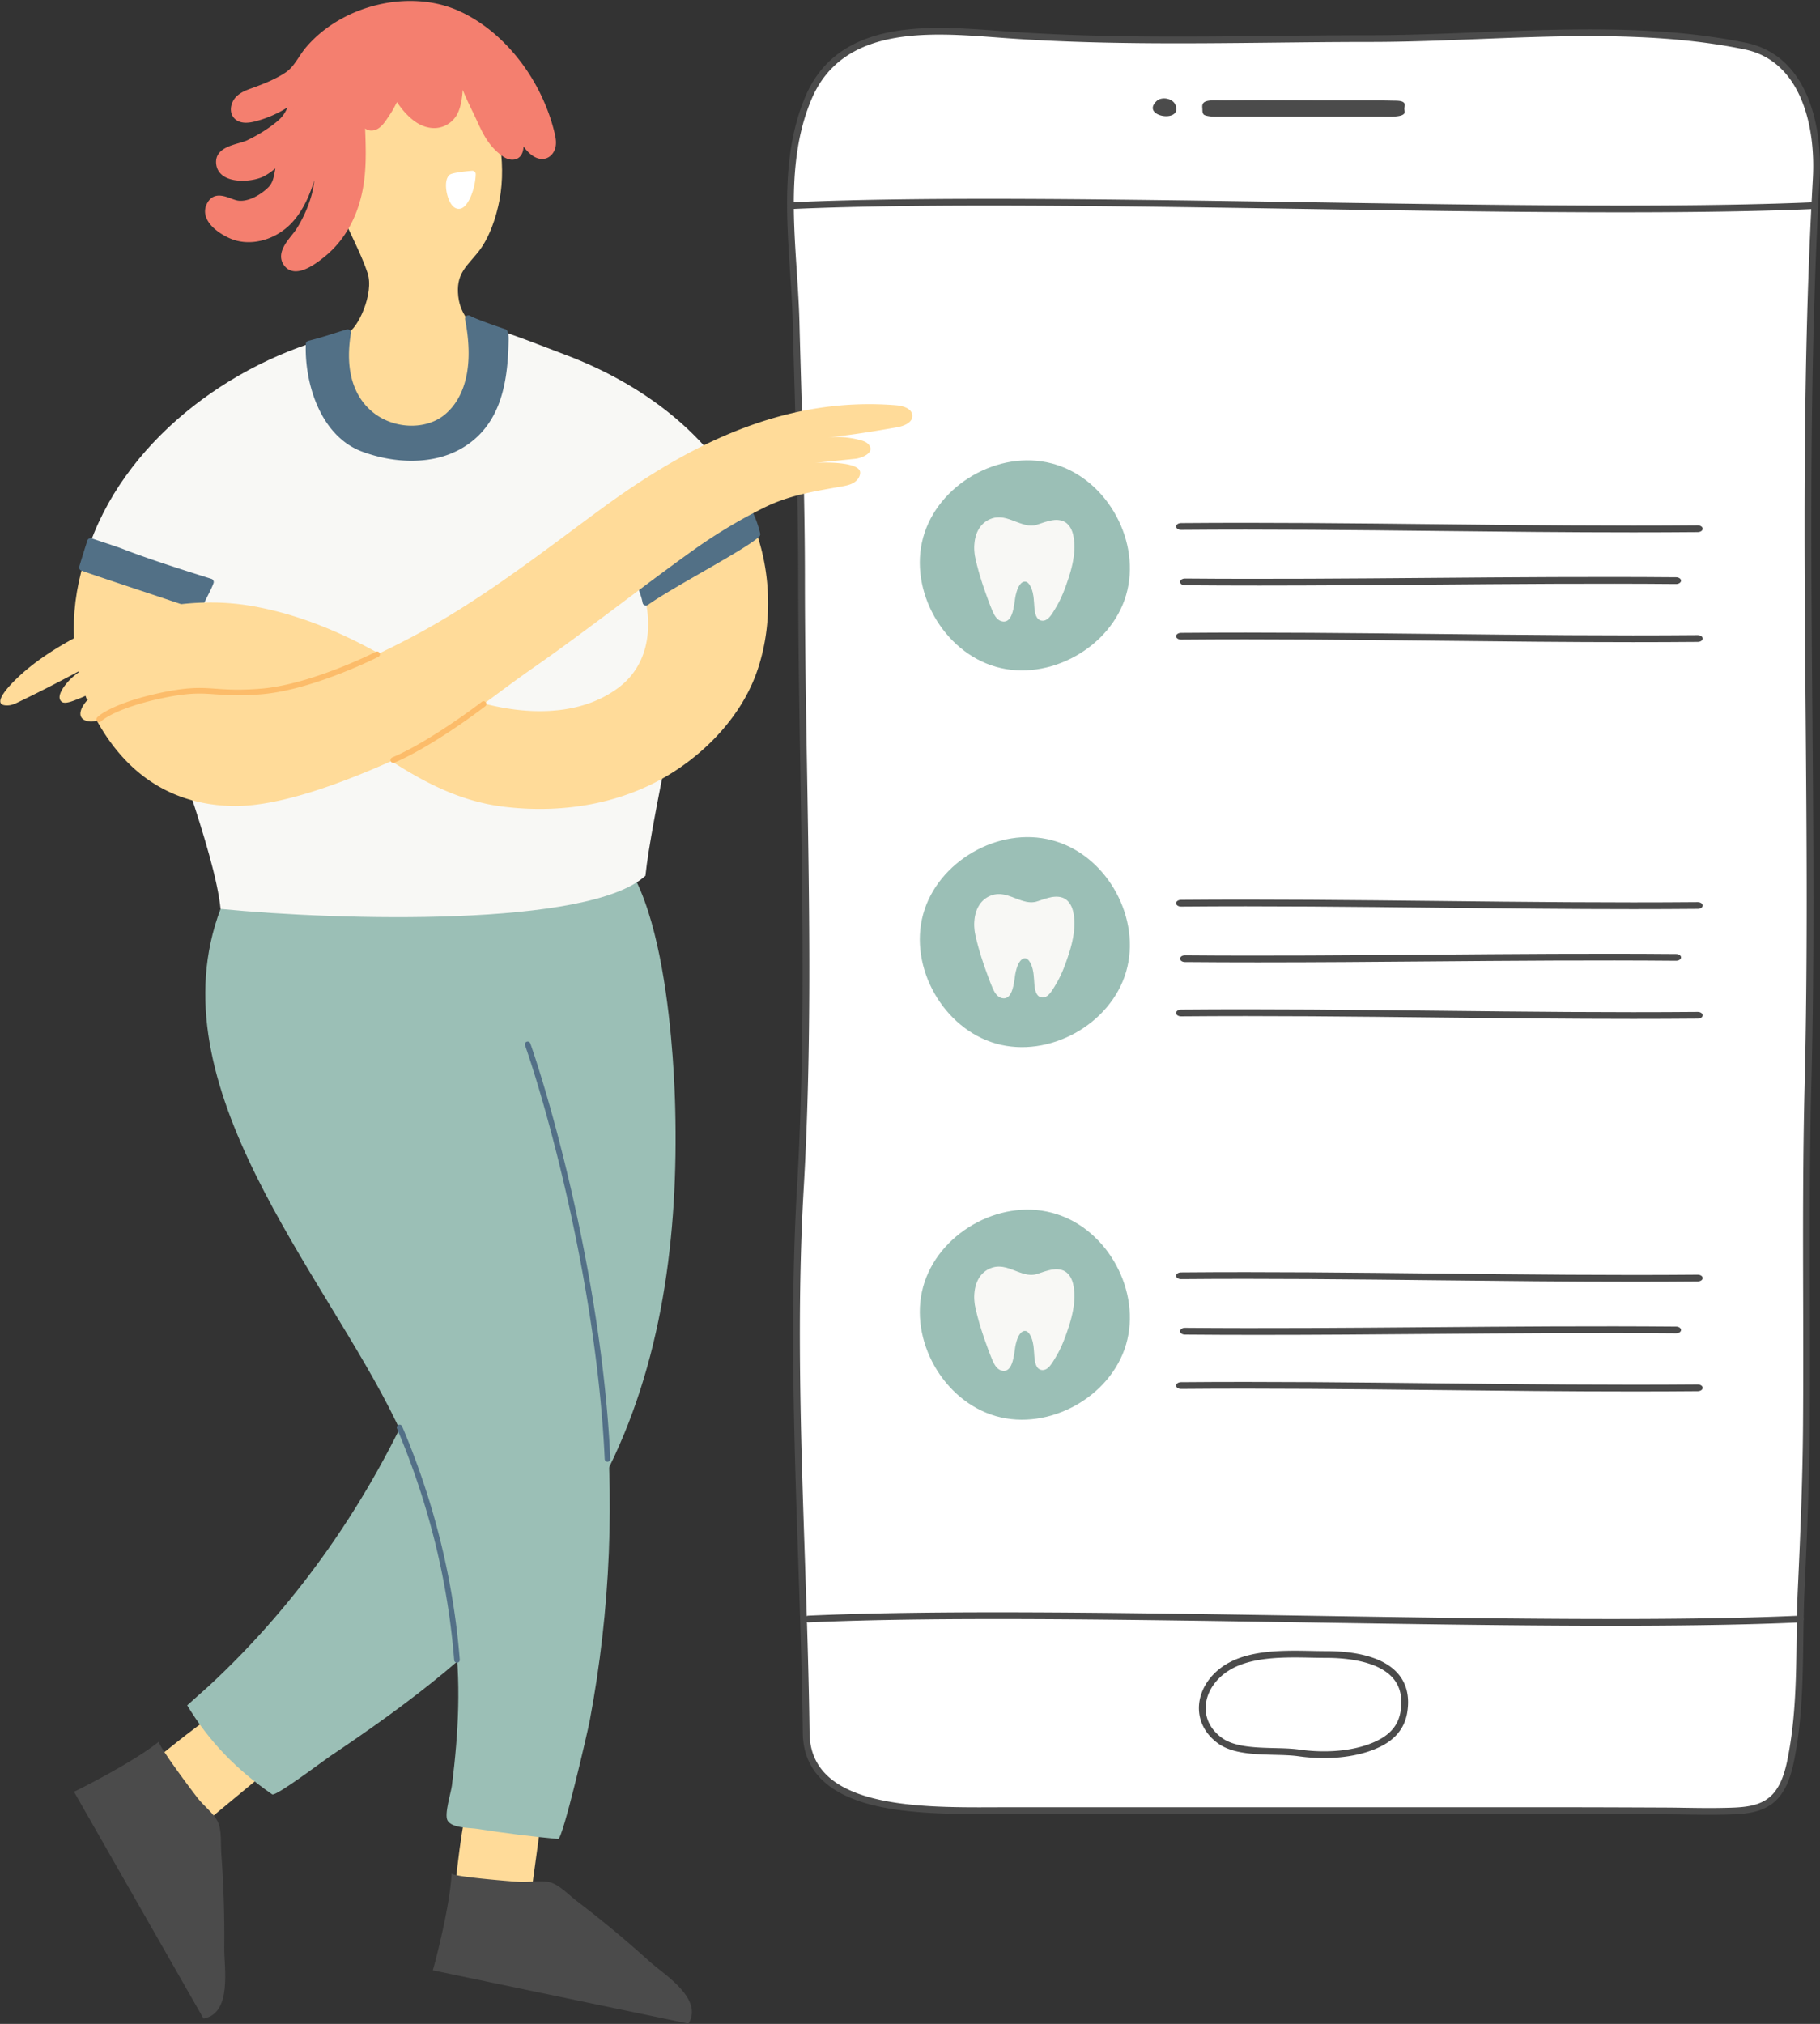
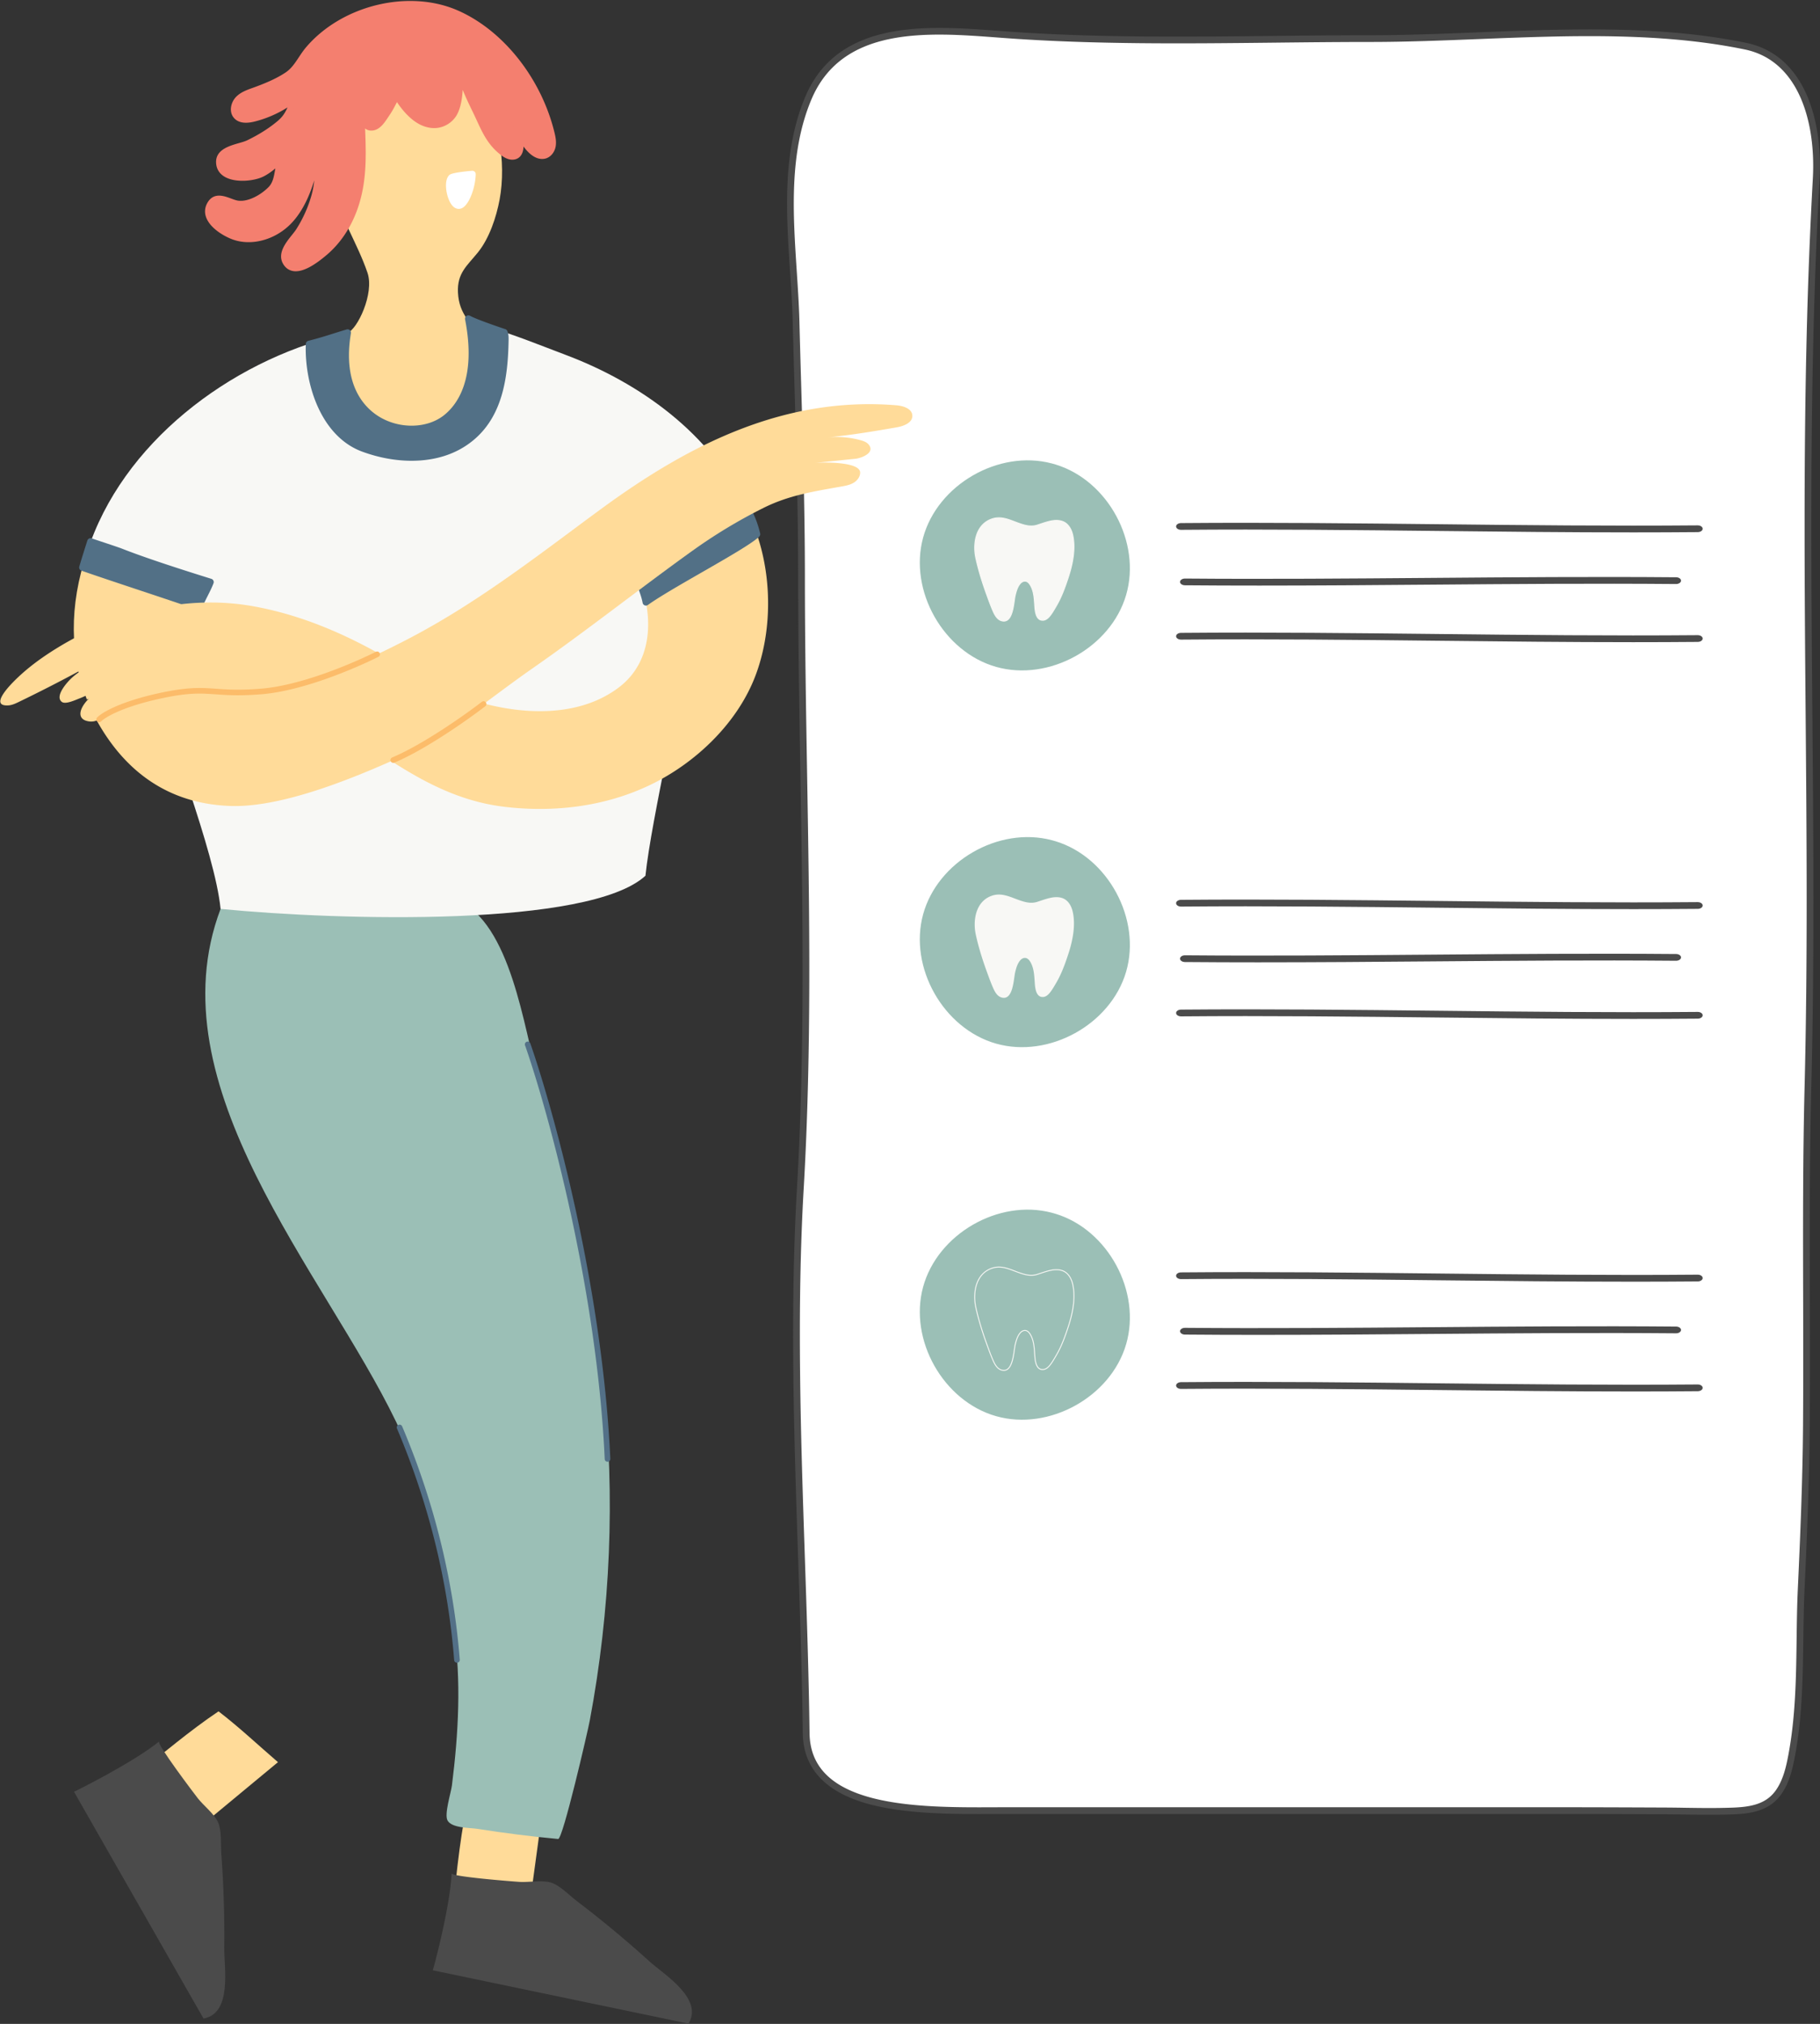
<svg xmlns="http://www.w3.org/2000/svg" width="1590" height="1768" fill="none">
  <rect width="100%" height="100%" fill="#333333" stroke="none" />
  <path d="M1539.62 1577.28c-10.29 4.61-22.56 4.71-34.34 4.97-17.07.39-34.24-.25-51.31-.32-29.66-.13-59.32-.26-88.97-.26H879.977c-66.315 0-174.75 4.86-175.681-67.67-2.026-158.15-14.311-317.43-5.053-476.69 10.318-177.628 1.001-355.547 1.001-533.289 0-74.712-2.874-148.176-4.77-222.854-1.614-63.193-14.971-134.313 10.683-195.327 29.129-69.271 111.899-59.86 173.007-55.431 105.762 7.656 212.386 3.321 318.306 3.321 106.2 0 222.68-15.053 327.45 6.608 51.7 10.695 64.3 70.649 61.8 115.75-5.68 102.216-7.21 202.23-7.21 304.47 0 162.794 4.11 326.166 0 488.901-2.49 98.321-.64 196.681-1.36 295.011-.34 47.86-2.33 95.59-4.54 143.24-2.28 49.14.82 97.39-8.39 146.15-2.07 10.98-4.76 22.16-11.08 31.37-4.02 5.8-8.98 9.56-14.52 12.05Z" fill="#fff" />
  <path d="M1493.39 1585.31c-7.15 0-14.31-.12-21.3-.22-5.95-.1-12.11-.19-18.14-.21l-8.1-.04c-26.5-.11-53.91-.22-80.87-.22H879.954c-3.804 0-7.739.01-11.79.03-33.169.13-74.43.31-107.329-8.21-39.082-10.1-59.094-31.09-59.494-62.39-.648-50.85-2.391-102.73-4.076-152.9-3.569-106.12-7.255-215.85-.966-324 6.997-120.355 4.924-242.913 2.933-361.443-.954-56.267-1.931-114.454-1.931-171.675 0-55.537-1.626-111.498-3.181-165.61a18985.38 18985.38 0 0 1-1.59-57.174c-.365-14.252-1.307-28.611-2.308-43.829-3.393-51.567-6.891-104.878 13.215-152.724 12.78-30.4 36.503-48.81 72.499-56.29 30.648-6.373 65.042-3.793 95.396-1.532 2.721.2 5.395.4 8.033.59 77.587 5.618 156.925 4.758 233.655 3.922 27.69-.295 56.33-.613 84.44-.613 30.51 0 62.58-1.272 93.6-2.509 78.4-3.11 159.47-6.325 234.44 9.176 51.56 10.66 66.94 68.352 64.14 118.789-4.99 89.766-7.21 183.619-7.21 304.305 0 54.229.46 109.448.91 162.853.89 106.963 1.82 217.566-.92 326.119-1.56 61.755-1.4 124.585-1.26 185.335.08 35.93.17 73.08-.1 109.63-.35 49.52-2.53 99.95-4.54 143.36-.69 14.88-.89 29.92-1.09 44.46-.45 33.37-.89 67.88-7.36 102.1-1.98 10.47-4.66 22.48-11.55 32.49-4.04 5.88-9.19 10.15-15.72 13.07l-1.2-2.68 1.2 2.68c-10.46 4.68-22.53 4.95-34.2 5.21l-1.29.02c-3.93.1-7.92.13-11.92.13Zm-613.436-6.58h485.036c26.96 0 54.39.12 80.9.22l8.09.04c6.07.02 12.24.11 18.21.21 10.85.16 22.06.34 33.03.09l1.28-.02c11.1-.25 22.56-.5 31.93-4.69 5.52-2.46 9.85-6.08 13.27-11.04 6.24-9.07 8.75-20.36 10.61-30.24 6.37-33.71 6.82-67.97 7.26-101.09.18-14.59.38-29.68 1.08-44.65 2.01-43.35 4.18-93.73 4.53-143.13.26-36.51.18-73.65.1-109.56-.14-60.79-.3-123.67 1.26-185.506 2.73-108.459 1.81-219.015.91-325.919-.45-53.417-.91-108.647-.91-162.901 0-120.791 2.23-214.75 7.21-304.634 2.66-47.987-11.56-102.793-59.45-112.7-74.26-15.347-154.97-12.155-233.02-9.057-31.07 1.236-63.22 2.509-93.83 2.509-28.08 0-56.7.306-84.38.612-76.85.836-156.306 1.696-234.141-3.946-2.65-.188-5.335-.389-8.056-.6-60.143-4.5-134.985-10.095-162.029 54.229-19.576 46.561-16.113 99.177-12.768 150.062 1.001 15.265 1.955 29.694 2.32 44.064.483 19.117 1.048 38.458 1.59 57.162 1.567 54.159 3.192 110.156 3.192 165.775 0 57.174.978 115.326 1.932 171.57 2.002 118.635 4.064 241.311-2.933 361.88-6.266 107.88-2.579 217.48.978 323.47 1.684 50.2 3.427 102.11 4.087 153.03.365 28.71 18.387 47.28 55.078 56.77 32.167 8.32 73.016 8.15 105.832 8.02 4.04-.02 7.998-.03 11.802-.03Z" fill="#4B4B4B" />
  <path d="M1207.86 1521.43c-20.8 11.91-50.29 13.1-73.42 9.82-20.12-2.85-51.69 1.68-68.68-10.72-21.72-15.83-19.28-42.46-.18-59.01 23.59-20.43 64.22-16.22 93.01-16.22 30.69 0 74.83 7.69 67.89 50.25-1.99 12.16-8.99 20.36-18.62 25.88Z" fill="#fff" />
-   <path d="M1156.62 1535.78c-7.37 0-14.96-.53-22.6-1.62-6.01-.84-13.14-1.02-20.69-1.21-17.24-.42-36.8-.91-49.32-10.04-10.22-7.44-16.11-17.82-16.58-29.21-.53-12.48 5.38-25.03 16.22-34.4 21.13-18.31 55-17.65 82.22-17.12 4.48.09 8.7.17 12.71.17 20.99 0 48.96 3.46 62.98 19.96 7.41 8.72 10.05 20.06 7.83 33.71-1.97 12.05-8.72 21.46-20.06 27.97-13.45 7.69-32.24 11.79-52.71 11.79Zm-25.34-87.9c-22.92 0-47.81 2.03-63.78 15.87-9.47 8.2-14.63 19.03-14.18 29.71.41 9.69 5.31 18.23 14.17 24.7 11.03 8.04 29.6 8.5 45.98 8.9 7.73.19 15.02.38 21.38 1.27 27.62 3.93 54.36.38 71.54-9.46 9.87-5.65 15.49-13.43 17.18-23.79 1.93-11.86-.25-21.6-6.49-28.94-13.24-15.57-42.34-17.89-58.5-17.89-4.07 0-8.32-.08-12.82-.17-4.67-.1-9.53-.2-14.48-.2ZM1216.2 101.918c-3.4.118-7.01.012-9.96.012h-145.21c-3.36 0-8.62-.742-9.56-1.991-1.23-1.614-.94-3.333-1.06-4.994-.12-1.626-.48-4.017 1.48-5.536 3.37-2.603 12.39-1.555 18.6-1.638 29.91-.412 59.79-.047 89.82-.047h27.43c6.15 0 12.3-.023 18.44.024 3.25.023 6.51.07 9.76.153 2.56.059 5.96-.035 8.12.542 4.77 1.26 2.8 4.77 2.8 6.549 0 1.755 1.43 3.887-1.62 5.418-2.01 1.025-5.4 1.39-9.04 1.508ZM1025.92 99.307c-6.3 5.76-26.898-.389-15.39-11.108 4.28-3.98 14.04-2.45 16.38 3.499 1.39 3.545.75 6.03-.99 7.609ZM1407.93 1420.22c-84.07 0-177.15-1.49-268.46-2.95-157.673-2.51-320.726-5.11-433.108 0-1.602.06-3.003-1.18-3.074-2.8a2.94 2.94 0 0 1 2.803-3.08c112.558-5.12 275.694-2.52 433.459 0 157.67 2.51 320.7 5.11 433.08 0 1.6-.08 3.01 1.18 3.08 2.81.07 1.62-1.18 3-2.81 3.07-47.39 2.17-103.79 2.95-164.97 2.95ZM1415.88 185.494c-86.55 0-182.4-1.484-276.42-2.944-162.344-2.521-330.215-5.112-445.93 0-1.649.106-3.003-1.19-3.074-2.815a2.95 2.95 0 0 1 2.815-3.075c115.891-5.123 283.845-2.52 446.289 0 162.34 2.509 330.2 5.112 445.92 0 1.61-.059 3 1.19 3.07 2.815a2.95 2.95 0 0 1-2.81 3.075c-48.81 2.155-106.88 2.944-169.86 2.944Z" fill="#4B4B4B" />
  <path d="M118.002 1550.99c-2.426 1.9-5.041 4.11-5.418 7.16-.401 3.16 1.743 6.02 3.757 8.5 12.58 15.41 25.172 30.83 37.751 46.26 29.589-24.52 59.165-49.03 88.753-73.56-17.197-14.78-33.958-30.61-51.932-44.38-25.136 16.83-48.918 37.26-72.911 56.02Z" fill="#FFDB99" />
  <path d="M177.805 1763.33c25.254-4.55 17.928-44.49 18.116-61.86.306-27.39-.554-54.79-2.579-82.1-.601-8.17.494-20.26-2.957-27.75-3.274-7.12-12.533-14.35-17.491-20.61-3.216-4.08-36.244-47.79-33.935-49.65-23.452 18.89-75.325 44.58-74.348 43.78l113.194 198.19Z" fill="#4B4B4B" />
-   <path d="M589.872 967.694c2.839 110.676-11.084 224.326-62.11 322.766-23.958 46.22-54.63 89.05-91.061 126.26-.554.57-1.107 1.12-1.661 1.69-29.282 29.43-61.721 55.56-95.255 79.98-16.961 12.34-34.229 24.25-51.65 35.93-5.006 3.36-47.28 35.29-50.354 33.16-30.884-21.4-54.772-45.59-74.23-77.73-.047-.07 17.503-15.6 19.093-17.08 78.671-72.93 140.78-163.07 183.514-261.32 22.262-51.18 18.198-106.1 15.277-161.46-3.263-61.89-11.979-123.493-26.067-183.847-5.771-24.736-11.932-52.722 2.05-73.924 12.203-18.516 35.701-25.301 57.198-30.731 22.344-5.642 78.611-33.652 101.332-29.776 68.105 11.613 73.347 213.831 73.924 236.082Z" fill="#9BBFB6" />
  <path d="M396.549 1665.76c21.437 3.89 42.886 7.79 64.324 11.69 4.629-33.87 9.246-67.75 13.863-101.63-20.106-.11-58.67-9.68-68.376 12.04-3.321 7.43-11.119 77.62-9.811 77.9Z" fill="#FFDB99" />
  <path d="M601.471 1767.75c13.333-21.92-21.438-42.91-34.312-54.57a967.653 967.653 0 0 0-63.181-52.47c-6.526-4.96-14.853-13.81-22.745-16.19-7.491-2.26-19.046-.12-27.021-.56-5.182-.3-59.8-4.54-59.659-7.49-1.39 30.07-16.538 85.95-16.49 84.69l223.408 46.59Z" fill="#4B4B4B" />
  <path d="M514.638 1130.01c-12.603-62.93-27.032-125.52-44.477-187.286-12.485-44.229-23.746-136.622-71.073-156.481-19.67-8.245-43.499-6.066-64.406-7.739-17.268-1.39-32.109-6.902-49.059-9.776-36.844-6.255-80.248-8.269-92.934 25.289-58.505 154.844 90.626 317.953 153.348 448.013 26.231 54.39 41.65 121.35 50.413 180.77 6.69 45.4 4.064 91.55-1.637 136.9-.79 6.3-6.867 25.17-3.84 30.59 3.828 6.84 19.447 6.25 26.49 7.37 23.275 3.69 46.68 6.62 70.155 8.8 4.04.33 25.831-93.87 27.644-103.55 18.104-96.42 22.309-195.81 11.838-293.36-2.862-26.76-7.197-53.24-12.462-79.54Z" fill="#9BBFB6" />
  <path d="M355.917 479.162c38.14-.224 74.324-28.799 83.359-65.855 5.842-23.947 3.18-49.13-2.839-72.758-3.734-14.676-6.973-30.46-15.053-43.499-9.247-14.912-20.366-21.838-21.296-41.52-.801-16.973 7.891-23.251 17.362-34.948 10.059-12.426 16.148-30.825 19.034-46.29 6.007-32.298-.495-75.538-20.86-102.075-24.512-31.932-73.193-31.25-101.274-4.723-25.289 23.887-31.991 63.405-23.958 95.631 6.62 26.55 21.944 49.53 30.672 75.208 6.148 18.08-9.046 49.683-17.409 52.298-21.014 6.596-18.528 55.03-24.406 75.89-5.524 19.636-13.074 30.142-6.266 51.827 10.966 34.971 46.208 61.026 82.934 60.814Z" fill="#FFDB99" />
  <path d="M656.249 456.997c.93 4.653.483 9.211-3.039 13.039-7.02 7.645-17.715 12.863-25.16 20.589-7.149 7.421-18.893 16.879-23.121 26.373-3.781 8.493-2.003 21.414-2.933 30.684-5.312 52.828-32.946 167.364-38.116 217.33-48.906 44.948-265.871 39.294-371.185 28.976-4.888-50.354-48.811-159.661-57.622-198.367-3.533-15.5-5.783-31.732-13.969-45.36-8.175-13.628-48.977-55.419-44.995-67.928 30.248-94.878 124.242-166.316 220.534-189.721 4.534-1.107-9.447 91.415 65.195 91.415 81.839 0 60.885-99.295 60.885-99.295 23.899 6.408 48.34 16.597 71.462 25.289 64.806 24.383 127.222 68.953 156.858 133.277 1.967 4.241 4.275 9.023 5.206 13.699Z" fill="#F8F8F5" />
  <path d="M389.118 365.455c25.607-19.623 25.772-57.822 20.06-87.033 6.466 3.663 31.319 11.885 31.319 11.885.931 2.155.919 4.582.872 6.926-.542 30.094-4.393 63.028-28.457 83.97-26.185 22.781-64.631 21.956-95.585 10.519-34.335-12.686-48.458-56.986-47.221-91.144 14.7-3.769 19.505-5.772 33.534-9.953-13.428 80.319 55.549 97.764 85.478 74.83Z" fill="#527086" />
  <path d="M359.495 402.508c-14.099 0-28.881-2.733-43.192-8.021-16.432-6.067-29.789-19.577-38.611-39.071-7.374-16.266-11.202-36.302-10.531-54.948a2.93 2.93 0 0 1 2.215-2.744c9.423-2.415 14.829-4.134 21.107-6.113 3.44-1.084 7.339-2.321 12.333-3.805a2.938 2.938 0 0 1 2.791.613 2.937 2.937 0 0 1 .954 2.697c-7.668 45.89 12.356 65.466 24.972 73.052 17.679 10.636 41.155 10.2 55.819-1.037 11.508-8.822 29.259-31.472 18.952-84.135a2.945 2.945 0 0 1 4.335-3.133c6.137 3.474 30.554 11.578 30.789 11.66.801.26 1.449.86 1.779 1.638 1.213 2.815 1.154 5.889 1.119 8.139-.554 30.389-4.488 64.394-29.47 86.138-12.769 11.107-28.835 17.444-47.728 18.811-2.521.165-5.065.259-7.633.259Zm-86.515-99.637c-.577 34.606 14.594 74.725 45.36 86.091 27.539 10.177 66.338 12.898 92.64-9.976 23.252-20.224 26.927-52.699 27.445-81.804.035-1.743.023-3.251-.259-4.547-4.264-1.425-16.985-5.759-25.077-9.152 8.575 51.815-10.012 74.996-22.168 84.313-16.502 12.65-42.757 13.239-62.427 1.413-22.627-13.604-32.863-40.566-28.434-74.418a601.153 601.153 0 0 0-7.798 2.438c-5.878 1.849-11.001 3.475-19.282 5.642Z" fill="#527086" />
  <path d="M75.856 611.004c-14.523-36.997-15.948-81.874.283-128.648 28.799 12.521 70.143 32.533 100.132 42.051-.884 1.802-8.528 26.101-8.293 37.715.142 6.632 1.296 13.122 3.828 19.047l-95.95 29.835Z" fill="#FFDB99" />
  <path d="M79.13 473.082s-4.889 15.242-7.02 22.651c29.069 10.118 72.639 24.146 101.709 34.264 2.509-6.749 7.468-14.794 9.977-21.543-5.984-1.885-51.403-15.819-78.176-26.397-3.557-1.401-22.874-7.703-26.49-8.975Z" fill="#527086" />
  <path d="M173.817 532.952c-.318 0-.648-.048-.966-.165-14.511-5.053-32.969-11.19-50.813-17.127-17.869-5.936-36.338-12.085-50.897-17.15-1.472-.518-2.296-2.096-1.86-3.592 2.12-7.362 6.996-22.58 7.043-22.733a2.993 2.993 0 0 1 1.496-1.743 2.958 2.958 0 0 1 2.285-.142c1.284.448 4.559 1.543 8.387 2.815 7.055 2.344 15.842 5.265 18.198 6.208 16.043 6.337 41.379 14.912 75.325 25.501l2.65.824a2.95 2.95 0 0 1 1.755 1.52c.354.73.401 1.566.118 2.32-1.307 3.534-3.239 7.362-5.112 11.072-1.802 3.569-3.663 7.256-4.853 10.472a2.941 2.941 0 0 1-2.756 1.92ZM75.723 493.87c14.076 4.864 31.391 10.624 48.164 16.195 16.796 5.584 34.135 11.343 48.246 16.232 1.189-2.745 2.626-5.607 4.04-8.399 1.284-2.544 2.591-5.135 3.675-7.585-33.864-10.566-59.2-19.141-75.314-25.513-2.214-.872-11.272-3.887-17.892-6.09-2.12-.706-4.075-1.354-5.618-1.873-1.284 4.052-3.663 11.579-5.3 17.033Z" fill="#527086" />
  <path d="M402.244 179.209c4.9-2.261 10.201-16.066 10.401-27.091 0 0-16.502 1.461-18.151 2.992-4.935 4.57.412 27.48 7.75 24.099Z" fill="#fff" />
  <path d="M400.776 182.472c-1.896 0-4.393-.836-6.69-4.275-4.252-6.361-6.702-20.496-1.578-25.242.647-.601 2.391-2.215 19.894-3.758a2.953 2.953 0 0 1 2.261.778c.613.565.954 1.366.931 2.202-.2 11.249-5.536 26.679-12.12 29.706a6.537 6.537 0 0 1-2.698.589Zm-4.417-25.041c-1.661 2.143-.895 12.226 2.627 17.479.306.46 1.354 1.92 2.038 1.614 2.815-1.296 7.444-11.178 8.48-21.155-5.748.613-11.566 1.449-13.145 2.062Z" fill="#fff" />
  <path d="M270.338 161.061c4.889-14.429 7.539-30.025 9.117-43.205-2.202 18.363.542 36.114-4.617 54.041a114.756 114.756 0 0 1-13.44 29.836c-4.582 7.208-17.008 17.833-11.496 27.338 7.55 13.004 27.068-2.956 34.253-9.164 11.555-9.965 20.036-23.392 25.171-37.692 9.329-25.972 7.279-51.791 6.396-78.576 3.487 2.497 3.475 7.656 8.964 7.503 5.901-.165 9.87-7.373 12.85-11.696a71.694 71.694 0 0 0 5.159-8.764c.566-1.142 4.076-7.126 3.463-8.198 4.229 7.433 9.6 14.653 16.349 20.001 5.301 4.205 12.003 7.055 18.729 6.396 6.136-.601 11.884-4.253 15.053-9.541 6.549-10.943 5.548-33.853 4.099-45.996 1.837 15.383 8.858 29.965 15.56 43.746 6.631 13.604 10.577 25.819 22.862 35.537 2.792 2.214 6.113 4.311 9.659 3.898 13.757-1.613.271-36.914-4.688-42.922 5.077 6.16 7.008 14.229 9.859 21.685 2.803 7.327 12.085 22.604 21.908 20.448 3.64-.801 6.196-4.334 6.926-7.998.73-3.663-.012-7.444-.895-11.072-10.542-43.44-40.931-86.28-82.51-104.666-42.557-18.81-99.248-3.946-129.19 30.92-6.584 7.667-10.259 17.114-18.516 22.709-8.622 5.842-19.011 10.082-28.764 13.628-5.053 1.837-10.389 3.569-14.17 7.385-3.781 3.817-5.336 10.495-1.79 14.523 3.522 4.017 9.859 3.487 15.041 2.191a95.512 95.512 0 0 0 36.02-17.738c-3.852 9.128-5.371 15.724-13.251 22.356-8.198 6.914-17.645 12.626-27.28 17.279-7.927 3.84-25.901 4.641-25.454 16.714.613 16.384 27.833 14.406 37.268 9.541 7.527-3.887 13.699-9.965 19.117-16.479-6.678 8.034-3.121 22.133-11.378 30.496-6.95 7.055-18.787 13.993-28.917 12.709-7.904-1.001-18.528-9.906-24.264.766-6.761 12.591 11.248 24.123 21.013 27.538 16.125 5.642 34.818-.589 46.938-12.627 8.552-8.457 14.559-20.212 18.846-32.85Z" fill="#F47F6F" />
  <path d="M258.358 236.962c-.813 0-1.59-.059-2.344-.189-3.652-.612-6.655-2.768-8.669-6.242-5.254-9.046 2.202-18.375 7.644-25.183 1.52-1.897 2.945-3.687 3.911-5.207a112.068 112.068 0 0 0 13.098-29.07c1.307-4.523 2.085-9.022 2.567-13.569a111.944 111.944 0 0 1-1.448 4.488c-4.947 14.617-11.52 26.055-19.53 34.017-13.722 13.628-33.805 18.987-49.989 13.31-6.384-2.238-19.505-9.117-23.404-19.164-1.637-4.229-1.378-8.563.766-12.556 5.347-9.953 14.641-6.502 20.777-4.229 2.356.872 4.57 1.696 6.443 1.932 8.999 1.142 20.024-5.348 26.444-11.861 3.745-3.793 4.676-9.176 5.665-14.865.083-.495.177-.99.259-1.484-3.357 2.909-6.725 5.218-10.2 7.008-7.68 3.958-24.347 5.995-34.076.318-4.7-2.744-7.291-7.02-7.491-12.356-.413-11.201 11.237-14.547 19.753-16.997 2.827-.812 5.5-1.578 7.361-2.473 10.319-4.983 19.282-10.672 26.668-16.891 4.44-3.746 6.655-7.42 8.598-11.861-8.858 5.607-18.634 9.812-28.764 12.344-8.28 2.073-14.334 1.025-17.962-3.11-4.783-5.441-2.733-13.863 1.908-18.551 3.969-4.005 9.14-5.866 14.146-7.668l1.119-.4c9.058-3.299 19.482-7.457 28.116-13.299 4.77-3.227 7.939-8.01 11.308-13.074 2.014-3.04 4.099-6.172 6.619-9.105C299.183 4.272 357.441-9.65 400.269 9.278c39.682 17.539 72.722 59.4 84.183 106.669.895 3.698 1.778 8.021.918 12.344-1.036 5.171-4.723 9.305-9.187 10.294-7.515 1.649-14.135-4.181-18.799-10.577-.094 2.085-.448 3.981-1.096 5.583-1.366 3.404-3.957 5.43-7.479 5.843-4.747.553-8.811-2.121-11.826-4.512-10.672-8.445-15.395-18.693-20.389-29.553-1.048-2.273-2.132-4.641-3.286-7.008-3.051-6.266-6.29-12.921-9.082-19.883-.483 8.246-1.955 16.608-5.406 22.368-3.628 6.066-10.259 10.26-17.291 10.954-6.879.672-14.288-1.813-20.849-7.02-5.006-3.969-9.647-9.187-13.864-15.583-.306.589-.647 1.213-1.013 1.896-.212.4-.388.707-.482.896a76.098 76.098 0 0 1-5.372 9.116c-.353.519-.718 1.072-1.107 1.649-3.109 4.7-7.373 11.131-14.087 11.32-2.603.082-4.441-.754-5.784-1.873.907 24.3 1.638 47.304-6.878 71.002-5.619 15.619-14.618 29.082-26.02 38.929-11.543 9.953-20.648 14.83-27.715 14.83Zm24.017-118.766c-.825 6.915-.942 13.899-1.06 20.66-.189 11.037-.377 22.439-3.652 33.841a117.37 117.37 0 0 1-13.781 30.601c-1.142 1.79-2.662 3.699-4.287 5.725-5.878 7.361-10.142 13.392-7.15 18.551 1.154 1.991 2.603 3.063 4.547 3.392 3.745.636 11.166-1.166 25.23-13.298 10.648-9.187 19.058-21.791 24.323-36.455 8.257-22.969 7.397-45.749 6.502-69.872-.094-2.532-.189-5.065-.271-7.609a2.953 2.953 0 0 1 1.555-2.697 2.94 2.94 0 0 1 3.097.2c1.755 1.26 2.816 2.933 3.664 4.276 1.331 2.12 1.802 2.721 3.51 2.673 3.651-.094 6.937-5.064 9.329-8.68.4-.613.789-1.202 1.166-1.744a69.949 69.949 0 0 0 4.958-8.41c.106-.224.319-.6.578-1.084 1.496-2.756 2.379-4.558 2.603-5.382a2.946 2.946 0 0 1 5.477-1.873v.012c4.641 8.174 9.894 14.605 15.607 19.14 5.359 4.252 11.26 6.302 16.62 5.772 5.218-.519 10.129-3.628 12.815-8.116 5.512-9.2 5.442-29.494 3.698-44.1v-.035a2.959 2.959 0 0 1 2.58-3.274 2.938 2.938 0 0 1 3.275 2.58v.034c1.813 15.1 8.963 29.789 15.277 42.757a368.638 368.638 0 0 1 3.345 7.127c4.9 10.636 9.128 19.823 18.704 27.397 2.132 1.684 4.912 3.569 7.492 3.274 1.354-.153 2.132-.789 2.697-2.19 3.428-8.516-5.713-31.532-9.305-35.926l-.012-.011a2.95 2.95 0 0 1 .401-4.147 2.95 2.95 0 0 1 4.146.4l.011.013c4.241 5.159 6.408 11.39 8.505 17.409.589 1.684 1.189 3.427 1.825 5.088 2.698 7.079 11.19 20.236 18.517 18.622 2.544-.553 4.205-3.345 4.676-5.701.624-3.144-.083-6.56-.872-9.799-11.048-45.549-42.78-85.844-80.838-102.664-40.589-17.94-95.843-4.7-125.773 30.142-2.285 2.65-4.264 5.642-6.184 8.527-3.534 5.313-7.185 10.813-12.91 14.7-9.164 6.208-20.012 10.542-29.4 13.958l-1.13.412c-4.594 1.65-8.917 3.216-11.968 6.278-2.732 2.757-4.087 7.751-1.66 10.507 2.567 2.921 7.997 2.309 12.108 1.284 12.627-3.157 24.7-9.105 34.913-17.185a2.946 2.946 0 0 1 4.546 3.451 207.1 207.1 0 0 0-1.814 4.488c-2.768 6.985-5.171 13.015-12.25 18.987-7.75 6.537-17.138 12.486-27.892 17.68-2.308 1.119-5.218 1.955-8.292 2.839-9.211 2.65-15.725 4.994-15.489 11.119.118 3.31 1.613 5.772 4.57 7.491 7.479 4.37 22.168 2.756 28.41-.459 6.102-3.145 11.885-8.151 18.199-15.748a2.936 2.936 0 0 1 4.146-.377 2.938 2.938 0 0 1 .377 4.146c-2.627 3.157-3.428 7.786-4.276 12.686-1.048 6.042-2.238 12.886-7.268 17.998-7.656 7.762-20.33 14.959-31.378 13.569-2.544-.318-5.195-1.308-7.751-2.25-7.55-2.803-10.895-3.451-13.545 1.496-1.343 2.485-1.484 4.982-.46 7.633 2.874 7.397 13.711 13.58 19.859 15.736 14.1 4.935 31.732.141 43.888-11.932 7.362-7.303 13.451-17.986 18.104-31.72 4.028-11.897 6.961-25.831 8.976-42.616.188-1.613 1.66-2.756 3.274-2.568 1.602.177 2.756 1.638 2.568 3.251Zm61.202-34.3c0 .012.012.024.012.024s0-.012-.012-.023Z" fill="#F47F6F" />
  <path d="M561.329 516.916a2.935 2.935 0 0 1-2.721-1.826c-4.311-10.53-14.029-28.799-21.744-32.98a2.948 2.948 0 0 1-1.178-3.993 2.937 2.937 0 0 1 3.994-1.178c9.847 5.336 20.259 25.843 24.393 35.925a2.944 2.944 0 0 1-1.613 3.84 3.21 3.21 0 0 1-1.131.212Z" fill="#4B4B4B" />
  <path d="M439.224 618.227c36.185 6.502 73.5 3.345 101.298-17.633 26.585-20.071 30.66-53.912 20.813-86.621-1.154-3.84 10.283-8.917 12.368-12.356 1.519-2.486 4.228-3.958 6.808-5.301 33.369-17.362 69.024-55.831 70.543-53.004 23.098 42.71 26.114 100.708 9.27 146.045-15.748 42.392-53.064 77.728-93.312 96.798-39.27 18.61-83.841 23.805-126.739 18.587-53.181-6.467-93.536-36.22-136.446-65.62-58.093-39.8-150.226-47.08-212.394-13.051-4.029 2.203-8.316 4.665-12.875 4.205-13.098-1.331-9.27-13.003 1.579-22.332.023-.024 5.89-5.348 5.9-5.371-3.32 1.566-13.168 6.266-16.63 7.55-3.063 1.131-12.156 5.536-15.42 3.003-6.43-4.994 4.783-17.338 8.694-20.93 5.17-4.759 11.295-8.34 17.361-11.897a1314.615 1314.615 0 0 1-63.605 32.875c-2.956 1.425-6.007 2.862-9.282 3.038-15.948.872.212-16.148 4.453-20.483 11.402-11.637 24.641-21.296 38.493-29.788 50.919-31.226 112.44-46.998 171.723-36.232 48.681 8.846 93.429 30.26 134.772 56.456 22.521 14.287 52.169 26.596 82.628 32.062Z" fill="#FFDB99" />
  <path d="M564.311 526.063c-1.779-9.835-8.881-24.535-8.881-24.535S620.767 453.07 645.844 434c0 0 10.824 12.78 15.371 32.639-11.355 10.801-75.066 43.77-96.904 59.424Z" fill="#527086" />
  <path d="M564.311 529.007c-.376 0-.753-.071-1.107-.212a2.948 2.948 0 0 1-1.79-2.203c-1.684-9.329-8.563-23.628-8.634-23.769a2.963 2.963 0 0 1 .895-3.652c.648-.483 65.608-48.67 90.391-67.504a2.953 2.953 0 0 1 4.028.436c.459.542 11.343 13.557 15.996 33.887a2.938 2.938 0 0 1-.837 2.792c-6.384 6.066-27.515 18.21-49.883 31.061-18.387 10.565-37.409 21.496-47.339 28.622a3.008 3.008 0 0 1-1.72.542Zm-5.194-26.538c1.72 3.758 5.136 11.638 7.079 18.717 10.707-7.174 27.716-16.95 44.229-26.444 19.801-11.378 40.225-23.121 47.504-29.129-3.38-13.38-9.658-23.274-12.662-27.479-23.652 17.927-75.502 56.432-86.15 64.335Z" fill="#527086" />
  <path d="M526.632 443.506a2929.136 2929.136 0 0 0-19.388 14.3c-47.421 35.265-95.043 71.026-147.459 98.659-42.921 22.615-108.612 52.863-158.177 48.304-73.652-6.796-117.069 24.689-117.069 24.689 24.264 43.711 61.815 72.828 117.069 74.607 42.899 1.378 101.498-22.027 140.274-39.2 45.313-20.083 82.557-52.604 123.147-80.873 47.574-33.134 92.993-69.201 140.085-102.994a454.487 454.487 0 0 1 61.697-37.209c22.227-11.119 43.699-14.417 68.07-18.752 3.698-.66 7.479-1.343 10.718-3.227 3.239-1.885 5.89-5.254 5.854-9.011-.106-9.659-32.898-9.093-40.083-8.363l35.984-3.675c5.171-.53 17.845-5.312 11.32-12.674-1.755-1.979-4.394-2.874-6.938-3.569a79.65 79.65 0 0 0-28.351-2.462c20.259-1.99 39.918-5.241 59.989-8.751 6.172-1.084 13.946-4.029 13.675-10.283-.259-6.16-8.092-8.516-14.241-9.011-97.28-7.821-179.909 33.829-256.176 89.495Z" fill="#FFDB99" />
  <path d="M918.801 404.816c-46.383-12.196-99.715 18.562-112.349 64.832-12.633 46.253 17.65 99.854 63.8 112.917 46.149 13.063 100.049-16.712 113.532-62.732 13.5-46.02-15.783-100.171-61.683-114.083l-3.3-.934ZM918.801 733.928c-46.383-12.197-99.715 18.561-112.349 64.831-12.633 46.253 17.65 99.855 63.8 112.917 46.149 13.063 100.049-16.711 113.532-62.731 13.5-46.02-15.783-100.171-61.683-114.084l-3.3-.933ZM918.801 1059.37c-46.383-12.2-99.715 18.56-112.349 64.83-12.633 46.25 17.65 99.85 63.8 112.92 46.149 13.06 100.049-16.71 113.532-62.73 13.5-46.02-15.783-100.18-61.683-114.09l-3.3-.93Z" fill="#9BBFB6" />
  <path d="M1426.81 465.072c-56.83 0-113.83-.625-169.41-1.237-73.95-.813-150.41-1.649-225.59-1.001h-.05c-2.36 0-4.26-1.296-4.29-2.91-.04-1.625 1.87-2.956 4.23-2.98 75.3-.647 151.84.201 225.85 1.002 73.95.812 150.41 1.649 225.59 1.001 2.44 0 4.31 1.284 4.35 2.909.03 1.626-1.87 2.957-4.24 2.98-18.76.165-37.59.236-56.44.236ZM1099.58 511.538c-21.51 0-43.01-.07-64.42-.259-2.37-.023-4.27-1.354-4.24-2.98.04-1.614 1.94-2.909 4.29-2.909h.05c71.48.6 144.17.011 214.46-.554 70.34-.565 143.06-1.154 214.62-.554 2.37.024 4.27 1.355 4.24 2.981-.04 1.613-1.94 2.909-4.29 2.909h-.05c-71.46-.601-144.15-.012-214.44.553-49.28.413-99.77.813-150.22.813ZM1426.81 794.183c-56.83 0-113.83-.624-169.41-1.237-73.95-.812-150.41-1.649-225.59-1.001h-.05c-2.36 0-4.26-1.296-4.29-2.909-.04-1.626 1.87-2.957 4.23-2.98 75.3-.648 151.84.2 225.85 1.001 73.95.813 150.41 1.649 225.59 1.001 2.44 0 4.31 1.284 4.35 2.909.03 1.626-1.87 2.957-4.24 2.98-18.76.165-37.59.236-56.44.236ZM1099.58 840.651c-21.51 0-43.01-.071-64.42-.26-2.37-.023-4.27-1.354-4.24-2.98.04-1.613 1.94-2.909 4.29-2.909h.05c71.48.601 144.17.012 214.46-.554 70.34-.565 143.06-1.154 214.62-.553 2.37.023 4.27 1.354 4.24 2.98-.04 1.614-1.94 2.909-4.29 2.909h-.05c-71.46-.601-144.15-.012-214.44.554-49.28.412-99.77.813-150.22.813ZM1426.81 1119.62c-56.83 0-113.83-.62-169.41-1.23-73.95-.82-150.41-1.65-225.59-1h-.05c-2.36 0-4.26-1.3-4.29-2.91-.04-1.63 1.87-2.96 4.23-2.98 75.3-.65 151.84.2 225.85 1 73.95.81 150.41 1.65 225.59 1 2.44 0 4.31 1.28 4.35 2.91.03 1.62-1.87 2.96-4.24 2.98-18.76.16-37.59.23-56.44.23ZM1099.58 1166.09c-21.51 0-43.01-.07-64.42-.26-2.37-.02-4.27-1.35-4.24-2.98.04-1.61 1.94-2.91 4.29-2.91h.05c71.48.6 144.17.01 214.46-.55 70.34-.57 143.06-1.16 214.62-.55 2.37.02 4.27 1.35 4.24 2.98-.04 1.61-1.94 2.9-4.29 2.9h-.05c-71.46-.6-144.15-.01-214.44.56-49.28.41-99.77.81-150.22.81ZM1426.81 560.978c-56.83 0-113.83-.624-169.41-1.237-73.95-.813-150.41-1.649-225.59-1.001h-.05c-2.36 0-4.26-1.296-4.29-2.909-.04-1.626 1.87-2.957 4.23-2.98 75.3-.648 151.84.2 225.85 1.001 73.95.813 150.41 1.649 225.59 1.001 2.44 0 4.31 1.284 4.35 2.909.03 1.626-1.87 2.957-4.24 2.98-18.76.165-37.59.236-56.44.236ZM1426.81 890.089c-56.83 0-113.83-.624-169.41-1.236-73.95-.813-150.41-1.65-225.59-1.002h-.05c-2.36 0-4.26-1.295-4.29-2.909-.04-1.626 1.87-2.957 4.23-2.98 75.3-.648 151.84.2 225.85 1.001 73.95.813 150.41 1.649 225.59 1.001 2.44 0 4.31 1.284 4.35 2.91.03 1.625-1.87 2.956-4.24 2.98-18.76.165-37.59.235-56.44.235ZM1426.81 1215.53c-56.83 0-113.83-.62-169.41-1.24-73.95-.81-150.41-1.64-225.59-1h-.05c-2.36 0-4.26-1.29-4.29-2.91-.04-1.62 1.87-2.95 4.23-2.98 75.3-.64 151.84.2 225.85 1.01 73.95.81 150.41 1.64 225.59 1 2.44 0 4.31 1.28 4.35 2.91.03 1.62-1.87 2.95-4.24 2.98-18.76.16-37.59.23-56.44.23Z" fill="#4B4B4B" />
  <path d="m901.181 513.236.136.31c2.185 5.11 2.289 10.852 2.704 16.308.274 3.594.895 11.127 5.915 11.909 5.152.803 8.431-4.74 13.079-12.774 4.488-7.756 7.482-16.151 10.286-24.658 3.808-11.553 6.669-25.566 3.711-37.587-.848-3.447-2.493-6.794-5.19-9.152-3.919-3.421-9.414-3.442-14.268-2.359-3.868.864-7.582 2.234-11.341 3.451-5.299 1.72-10.23.461-15.4-1.314-8.05-2.766-15.562-7.009-24.273-4.024-14.174 4.854-16.802 21.49-14.033 34.156 2.316 10.594 5.554 20.97 9.237 31.178 1.76 4.883 3.522 9.802 5.575 14.574 1.551 3.606 3.68 7.978 7.883 9.072 9.978 2.597 10.316-16.23 11.665-22.025.852-3.658 2.045-7.939 4.676-10.764 1.081-1.162 2.631-2 4.211-1.842 2.765.279 4.41 3.277 5.427 5.541Z" fill="#F8F8F5" />
  <path d="M876.989 542.974a7.469 7.469 0 0 1-1.894-.257c-1.978-.515-3.666-1.739-5.159-3.745-1.253-1.683-2.18-3.666-2.993-5.559-1.992-4.628-3.73-9.452-5.412-14.117l-.173-.479c-4.144-11.489-7.169-21.705-9.251-31.23-1.514-6.927-1.269-14.296.674-20.218 2.353-7.179 7.065-12.161 13.623-14.406 3.275-1.122 6.69-1.331 10.437-.639 3.325.614 6.623 1.871 9.814 3.085 1.398.532 2.845 1.083 4.286 1.578 4.716 1.619 9.77 3.055 15.145 1.313a257.82 257.82 0 0 0 2.568-.85c2.854-.954 5.805-1.941 8.81-2.612 4.293-.96 10.315-1.312 14.621 2.449 2.512 2.194 4.351 5.43 5.319 9.359 2.479 10.077 1.228 22.797-3.72 37.809-2.674 8.111-5.672 16.702-10.32 24.735-2.199 3.801-4.278 7.389-6.398 9.767-2.305 2.58-4.558 3.599-7.093 3.204-2.324-.362-4.027-2.102-5.058-5.172-.848-2.522-1.066-5.391-1.197-7.105-.056-.742-.109-1.501-.158-2.235-.322-4.715-.653-9.591-2.516-13.947-.042-.098-.086-.2-.132-.302-2.021-4.497-3.878-5.181-5.099-5.303-1.305-.131-2.752.51-3.874 1.714-2.478 2.66-3.664 6.657-4.577 10.581-.245 1.049-.456 2.542-.701 4.272-.413 2.912-.927 6.536-1.855 9.752-1.106 3.835-2.572 6.317-4.48 7.589a5.743 5.743 0 0 1-3.237.969Zm-4.315-90.247c-1.95 0-3.944.294-6.01 1.002-3.308 1.132-6.133 2.981-8.392 5.491-2.056 2.284-3.644 5.111-4.724 8.4-1.898 5.79-2.136 13.004-.652 19.794 2.075 9.49 5.091 19.673 9.222 31.127l.173.48c1.677 4.653 3.414 9.466 5.393 14.072 1.608 3.736 3.655 7.81 7.613 8.84 1.726.449 3.189.252 4.471-.602 3.977-2.649 5.184-11.153 5.984-16.781.248-1.748.462-3.259.714-4.342.939-4.033 2.167-8.148 4.772-10.948 1.294-1.389 2.994-2.126 4.55-1.969 2.968.299 4.707 3.44 5.757 5.777l.139.316c1.917 4.482 2.254 9.428 2.579 14.209.049.733.102 1.489.158 2.228.127 1.677.342 4.483 1.158 6.91.929 2.76 2.413 4.316 4.415 4.629 4.943.771 8.182-4.828 12.666-12.577 4.61-7.966 7.592-16.513 10.252-24.583 4.9-14.866 6.145-27.436 3.702-37.362-.646-2.628-2.049-6.311-5.064-8.943-2.237-1.952-6.465-3.932-13.913-2.268-2.964.661-5.894 1.641-8.73 2.59-.841.282-1.714.573-2.575.852-5.61 1.82-10.811.347-15.657-1.316a138.054 138.054 0 0 1-4.311-1.589c-4.601-1.752-9.024-3.437-13.69-3.437ZM901.181 842.347l.136.31c2.185 5.111 2.289 10.853 2.704 16.309.274 3.593.895 11.126 5.915 11.908 5.152.803 8.431-4.74 13.079-12.774 4.488-7.756 7.482-16.15 10.286-24.658 3.808-11.553 6.669-25.565 3.711-37.586-.848-3.448-2.493-6.795-5.19-9.152-3.919-3.422-9.414-3.443-14.268-2.359-3.868.864-7.582 2.233-11.341 3.451-5.299 1.719-10.23.461-15.4-1.315-8.05-2.765-15.562-7.009-24.273-4.024-14.174 4.854-16.802 21.491-14.033 34.156 2.316 10.594 5.554 20.971 9.237 31.179 1.76 4.883 3.522 9.801 5.575 14.573 1.551 3.606 3.68 7.979 7.883 9.072 9.978 2.597 10.316-16.23 11.665-22.025.852-3.658 2.045-7.939 4.676-10.764 1.081-1.161 2.631-2 4.211-1.842 2.765.279 4.41 3.278 5.427 5.541Z" fill="#F8F8F5" />
-   <path d="M876.989 872.087a7.469 7.469 0 0 1-1.894-.257c-1.978-.516-3.666-1.74-5.159-3.745-1.253-1.684-2.18-3.667-2.993-5.56-1.992-4.628-3.73-9.451-5.412-14.116l-.173-.48c-4.144-11.489-7.169-21.705-9.251-31.229-1.514-6.928-1.269-14.297.674-20.219 2.353-7.179 7.065-12.16 13.623-14.405 3.275-1.123 6.69-1.332 10.437-.64 3.325.614 6.623 1.871 9.814 3.085 1.398.533 2.845 1.084 4.286 1.579 4.716 1.619 9.77 3.054 15.145 1.313.857-.278 1.726-.568 2.568-.851 2.854-.954 5.805-1.94 8.81-2.612 4.293-.959 10.315-1.311 14.621 2.449 2.512 2.194 4.351 5.43 5.319 9.359 2.479 10.077 1.228 22.797-3.72 37.81-2.674 8.111-5.672 16.701-10.32 24.734-2.199 3.801-4.278 7.39-6.398 9.767-2.305 2.58-4.558 3.599-7.093 3.205-2.324-.363-4.027-2.103-5.058-5.172-.848-2.523-1.066-5.392-1.197-7.106-.056-.742-.109-1.5-.158-2.235-.322-4.714-.653-9.591-2.516-13.946a14.747 14.747 0 0 0-.132-.303c-2.021-4.497-3.878-5.18-5.099-5.303-1.305-.131-2.752.51-3.874 1.714-2.478 2.66-3.664 6.657-4.577 10.581-.245 1.049-.456 2.543-.701 4.272-.413 2.912-.927 6.536-1.855 9.752-1.106 3.836-2.572 6.317-4.48 7.589a5.744 5.744 0 0 1-3.237.97Zm-4.315-90.248c-1.95 0-3.944.294-6.01 1.002-3.308 1.133-6.133 2.981-8.392 5.492-2.056 2.284-3.644 5.11-4.724 8.4-1.898 5.789-2.136 13.004-.652 19.793 2.075 9.49 5.091 19.673 9.222 31.127l.173.48c1.677 4.653 3.414 9.467 5.393 14.072 1.608 3.737 3.655 7.81 7.613 8.841 1.726.449 3.189.251 4.471-.602 3.977-2.65 5.184-11.154 5.984-16.782.248-1.748.462-3.258.714-4.342.939-4.032 2.167-8.148 4.772-10.948 1.294-1.389 2.994-2.126 4.55-1.969 2.968.299 4.707 3.441 5.757 5.777l.139.317c1.917 4.481 2.254 9.427 2.579 14.208.049.733.102 1.49.158 2.228.127 1.677.342 4.483 1.158 6.91.929 2.76 2.413 4.317 4.415 4.63 4.943.77 8.182-4.829 12.666-12.578 4.61-7.966 7.592-16.512 10.252-24.582 4.9-14.867 6.145-27.437 3.702-37.363-.646-2.627-2.049-6.311-5.064-8.942-2.237-1.953-6.465-3.932-13.913-2.269-2.964.662-5.894 1.641-8.73 2.59-.841.283-1.714.573-2.575.852-5.61 1.82-10.811.347-15.657-1.316-1.452-.498-2.906-1.053-4.311-1.589-4.601-1.751-9.024-3.437-13.69-3.437ZM901.181 1167.79c.047.1.092.21.136.31 2.185 5.11 2.289 10.85 2.704 16.31.274 3.59.895 11.12 5.915 11.91 5.152.8 8.431-4.74 13.079-12.78 4.488-7.75 7.482-16.15 10.286-24.66 3.808-11.55 6.669-25.56 3.711-37.58-.848-3.45-2.493-6.8-5.19-9.15-3.919-3.43-9.414-3.45-14.268-2.36-3.868.86-7.582 2.23-11.341 3.45-5.299 1.72-10.23.46-15.4-1.32-8.05-2.76-15.562-7.01-24.273-4.02-14.174 4.85-16.802 21.49-14.033 34.15 2.316 10.6 5.554 20.98 9.237 31.18 1.76 4.89 3.522 9.8 5.575 14.58 1.551 3.6 3.68 7.98 7.883 9.07 9.978 2.6 10.316-16.23 11.665-22.03.852-3.65 2.045-7.94 4.676-10.76 1.081-1.16 2.631-2 4.211-1.84 2.765.28 4.41 3.28 5.427 5.54Z" fill="#F8F8F5" />
  <path d="M876.989 1197.53c-.605 0-1.238-.09-1.894-.26-1.978-.51-3.666-1.74-5.159-3.74-1.253-1.69-2.18-3.67-2.993-5.56-1.992-4.63-3.73-9.45-5.412-14.12l-.173-.48c-4.144-11.49-7.169-21.7-9.251-31.23-1.514-6.93-1.269-14.3.674-20.22 2.353-7.18 7.065-12.16 13.623-14.4 3.275-1.13 6.69-1.33 10.437-.64 3.325.61 6.623 1.87 9.814 3.08 1.398.54 2.845 1.09 4.286 1.58 4.716 1.62 9.77 3.06 15.145 1.31.857-.27 1.726-.56 2.568-.85 2.854-.95 5.805-1.94 8.81-2.61 4.293-.96 10.315-1.31 14.621 2.45 2.512 2.19 4.351 5.43 5.319 9.36 2.479 10.08 1.228 22.8-3.72 37.81-2.674 8.11-5.672 16.7-10.32 24.73-2.199 3.8-4.278 7.39-6.398 9.77-2.305 2.58-4.558 3.6-7.093 3.21-2.324-.37-4.027-2.11-5.058-5.18-.848-2.52-1.066-5.39-1.197-7.1-.056-.74-.109-1.5-.158-2.24-.322-4.71-.653-9.59-2.516-13.94l-.132-.31c-2.021-4.49-3.878-5.18-5.099-5.3-1.305-.13-2.752.51-3.874 1.71-2.478 2.66-3.664 6.66-4.577 10.59-.245 1.04-.456 2.54-.701 4.27-.413 2.91-.927 6.53-1.855 9.75-1.106 3.83-2.572 6.32-4.48 7.59a5.79 5.79 0 0 1-3.237.97Zm-4.315-90.25c-1.95 0-3.944.29-6.01 1-3.308 1.14-6.133 2.98-8.392 5.49-2.056 2.29-3.644 5.11-4.724 8.4-1.898 5.79-2.136 13.01-.652 19.8 2.075 9.49 5.091 19.67 9.222 31.12l.173.48c1.677 4.66 3.414 9.47 5.393 14.08 1.608 3.73 3.655 7.81 7.613 8.84 1.726.45 3.189.25 4.471-.6 3.977-2.65 5.184-11.16 5.984-16.79.248-1.74.462-3.26.714-4.34.939-4.03 2.167-8.15 4.772-10.95 1.294-1.39 2.994-2.12 4.55-1.97 2.968.3 4.707 3.44 5.757 5.78.047.11.093.21.139.32 1.917 4.48 2.254 9.43 2.579 14.21.049.73.102 1.49.158 2.22.127 1.68.342 4.49 1.158 6.91.929 2.76 2.413 4.32 4.415 4.63 4.943.77 8.182-4.82 12.666-12.57 4.61-7.97 7.592-16.52 10.252-24.59 4.9-14.86 6.145-27.43 3.702-37.36-.646-2.63-2.049-6.31-5.064-8.94-2.237-1.95-6.465-3.93-13.913-2.27-2.964.66-5.894 1.64-8.73 2.59-.841.28-1.714.57-2.575.85-5.61 1.82-10.811.35-15.657-1.31-1.452-.5-2.906-1.06-4.311-1.59-4.601-1.75-9.024-3.44-13.69-3.44Z" fill="#F8F8F5" />
  <path fill-rule="evenodd" clip-rule="evenodd" d="M460.197 910.009a2.447 2.447 0 0 1 3.116 1.506c20.441 58.667 63.006 213.265 69.871 362.835a2.447 2.447 0 1 1-4.889.23c-6.837-148.96-49.263-303.078-69.603-361.455a2.447 2.447 0 0 1 1.505-3.116ZM348.099 1244.69a2.446 2.446 0 0 1 3.209 1.29c27.627 65.08 44.822 133.85 50.349 203.86a2.44 2.44 0 0 1-2.247 2.63 2.446 2.446 0 0 1-2.632-2.25c-5.484-69.46-22.546-137.72-49.975-202.33a2.437 2.437 0 0 1 1.296-3.2Z" fill="#537087" />
  <path fill-rule="evenodd" clip-rule="evenodd" d="M424.397 613.524a2.447 2.447 0 0 1-.445 3.432c-15.108 11.637-52.231 37.869-79.463 49.257a2.447 2.447 0 0 1-1.888-4.515c26.601-11.123 63.294-37.011 78.364-48.619a2.447 2.447 0 0 1 3.432.445ZM331.665 570.491a2.448 2.448 0 0 1-1.094 3.283c-19.614 9.807-65.606 29.694-101.83 32.672-19.303 1.586-30.511.792-40.27.101-1.635-.116-3.23-.229-4.815-.327-10.874-.675-21.508-.689-42.692 3.85-16.995 3.642-29.377 7.827-37.922 11.55-8.633 3.761-13.158 6.967-14.647 8.539a2.447 2.447 0 0 1-3.552-3.366c2.18-2.302 7.444-5.825 16.245-9.66 8.889-3.872 21.589-8.149 38.851-11.848 21.637-4.637 32.719-4.651 44.02-3.95 1.611.1 3.221.214 4.865.331 9.717.687 20.598 1.457 39.516-.098 35.227-2.895 80.505-22.403 100.042-32.171a2.446 2.446 0 0 1 3.283 1.094Z" fill="#FCBC6A" />
</svg>